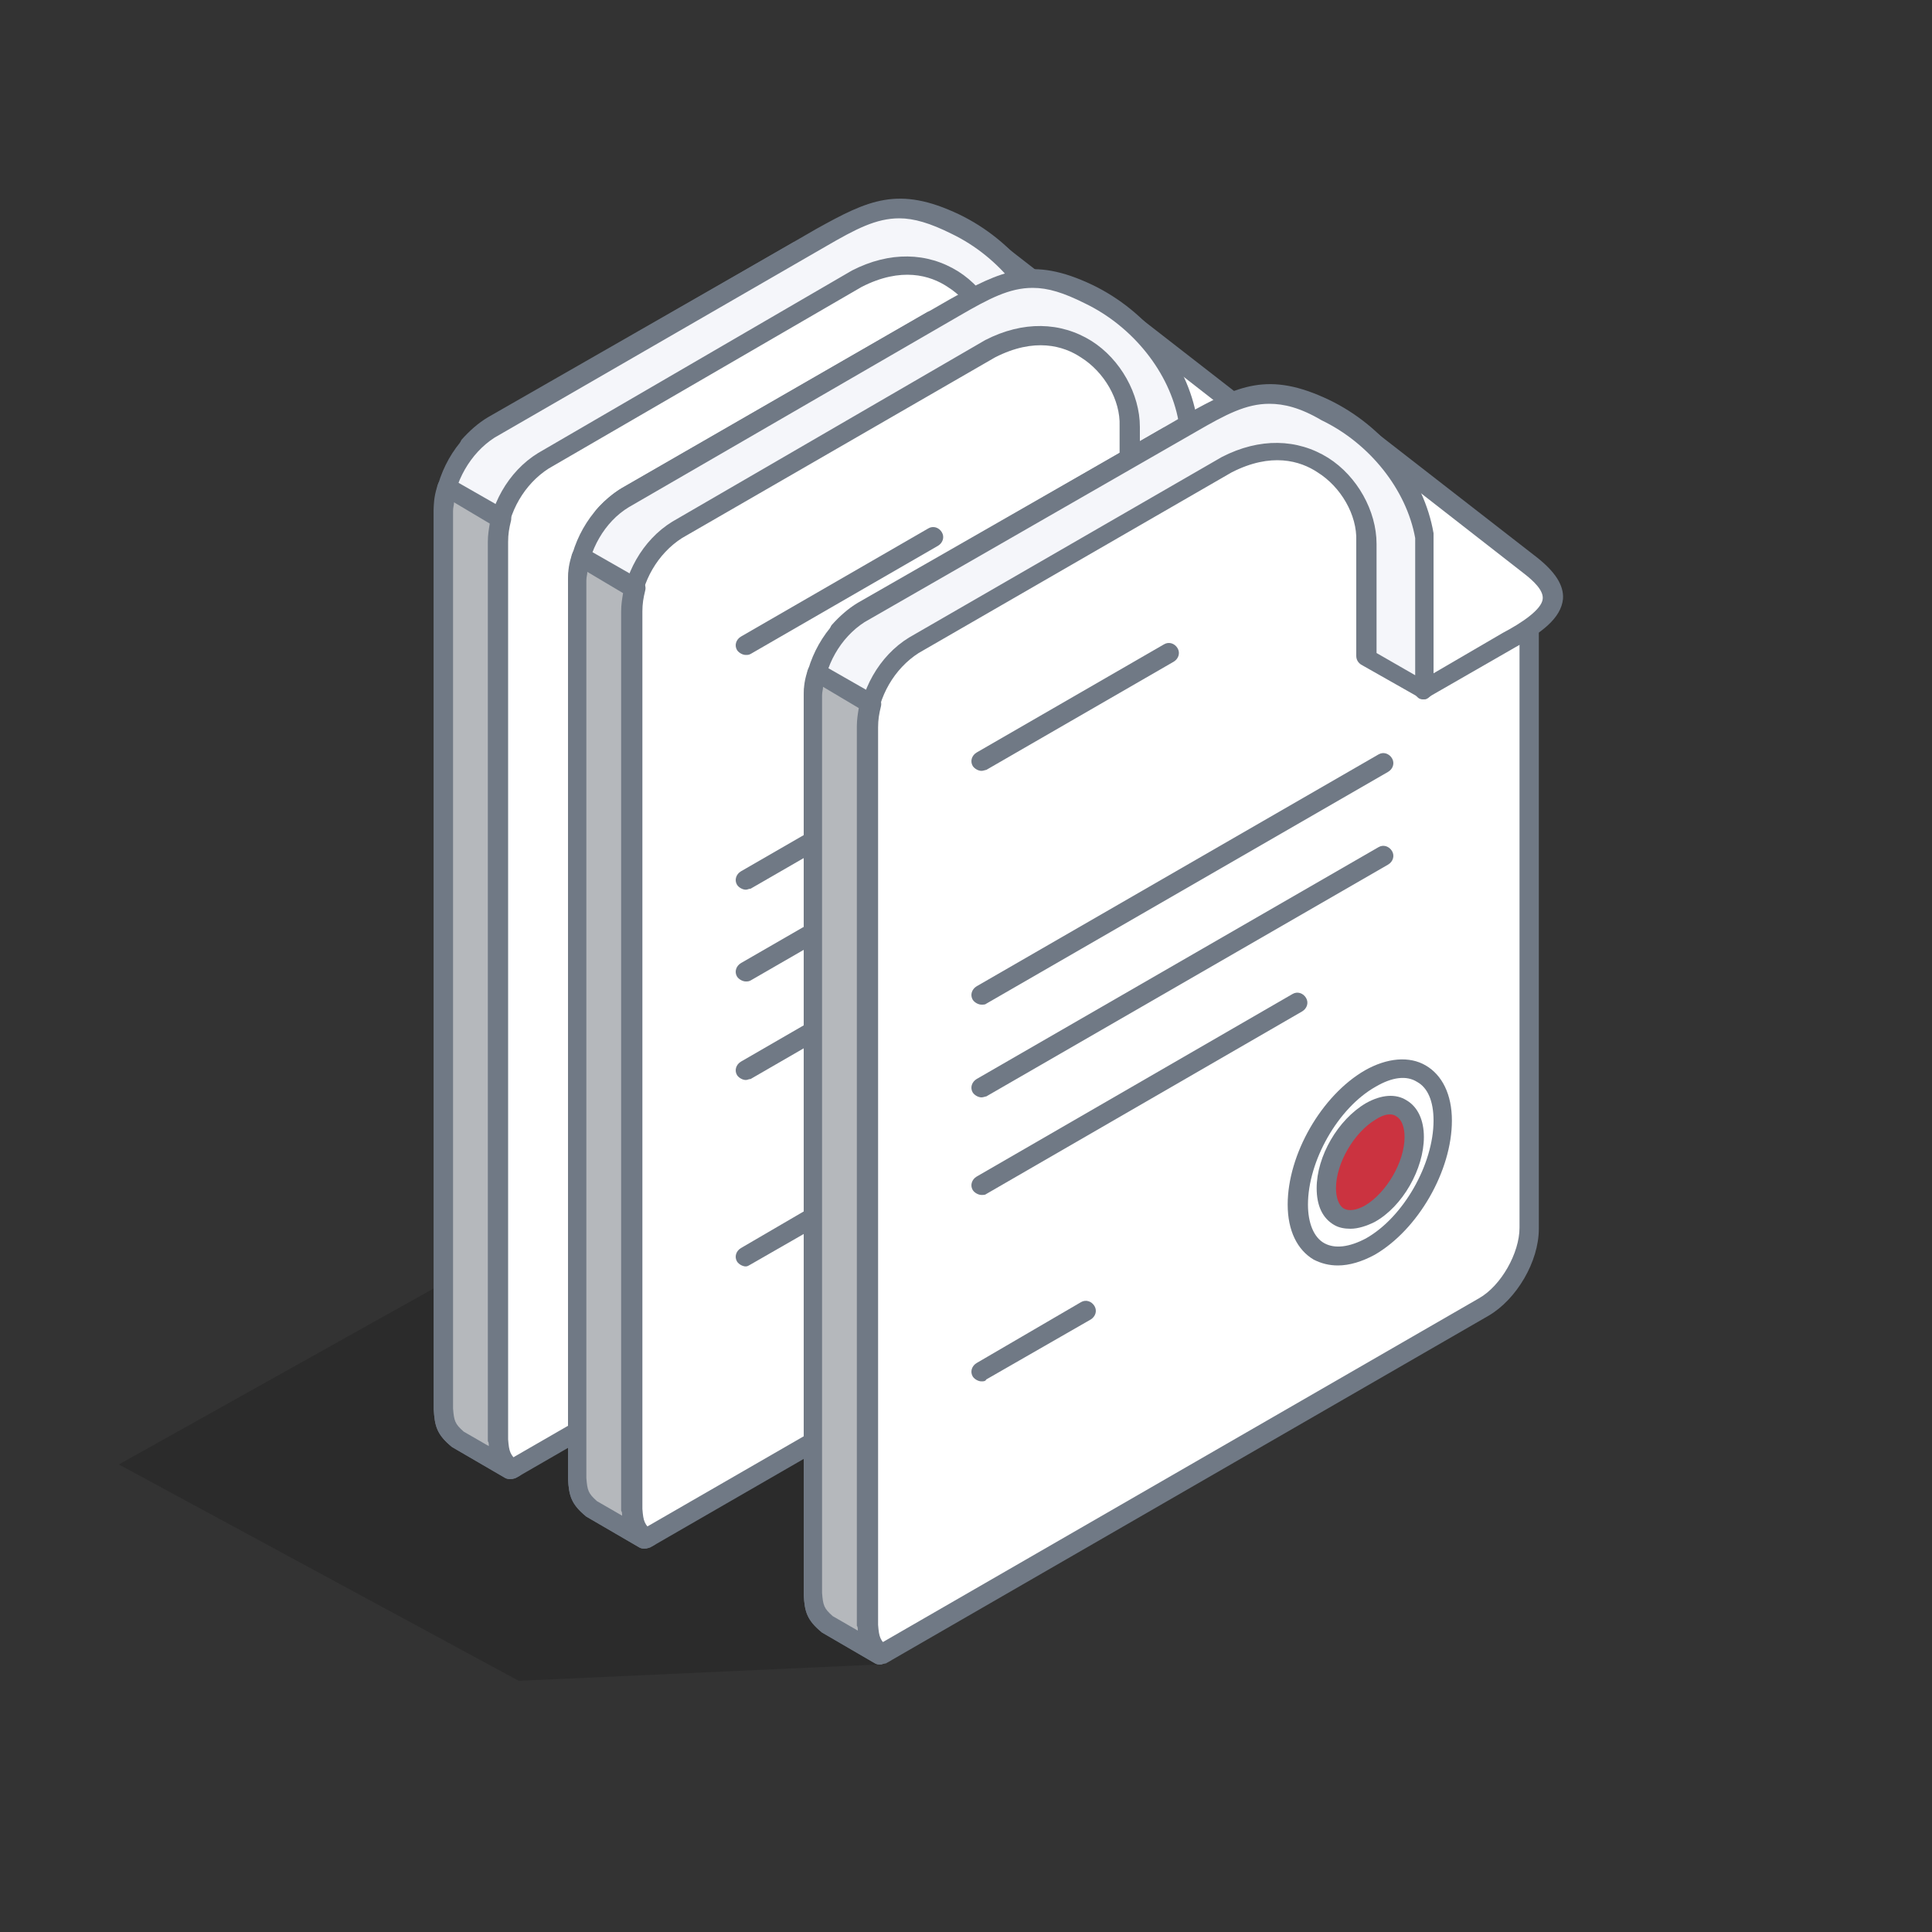
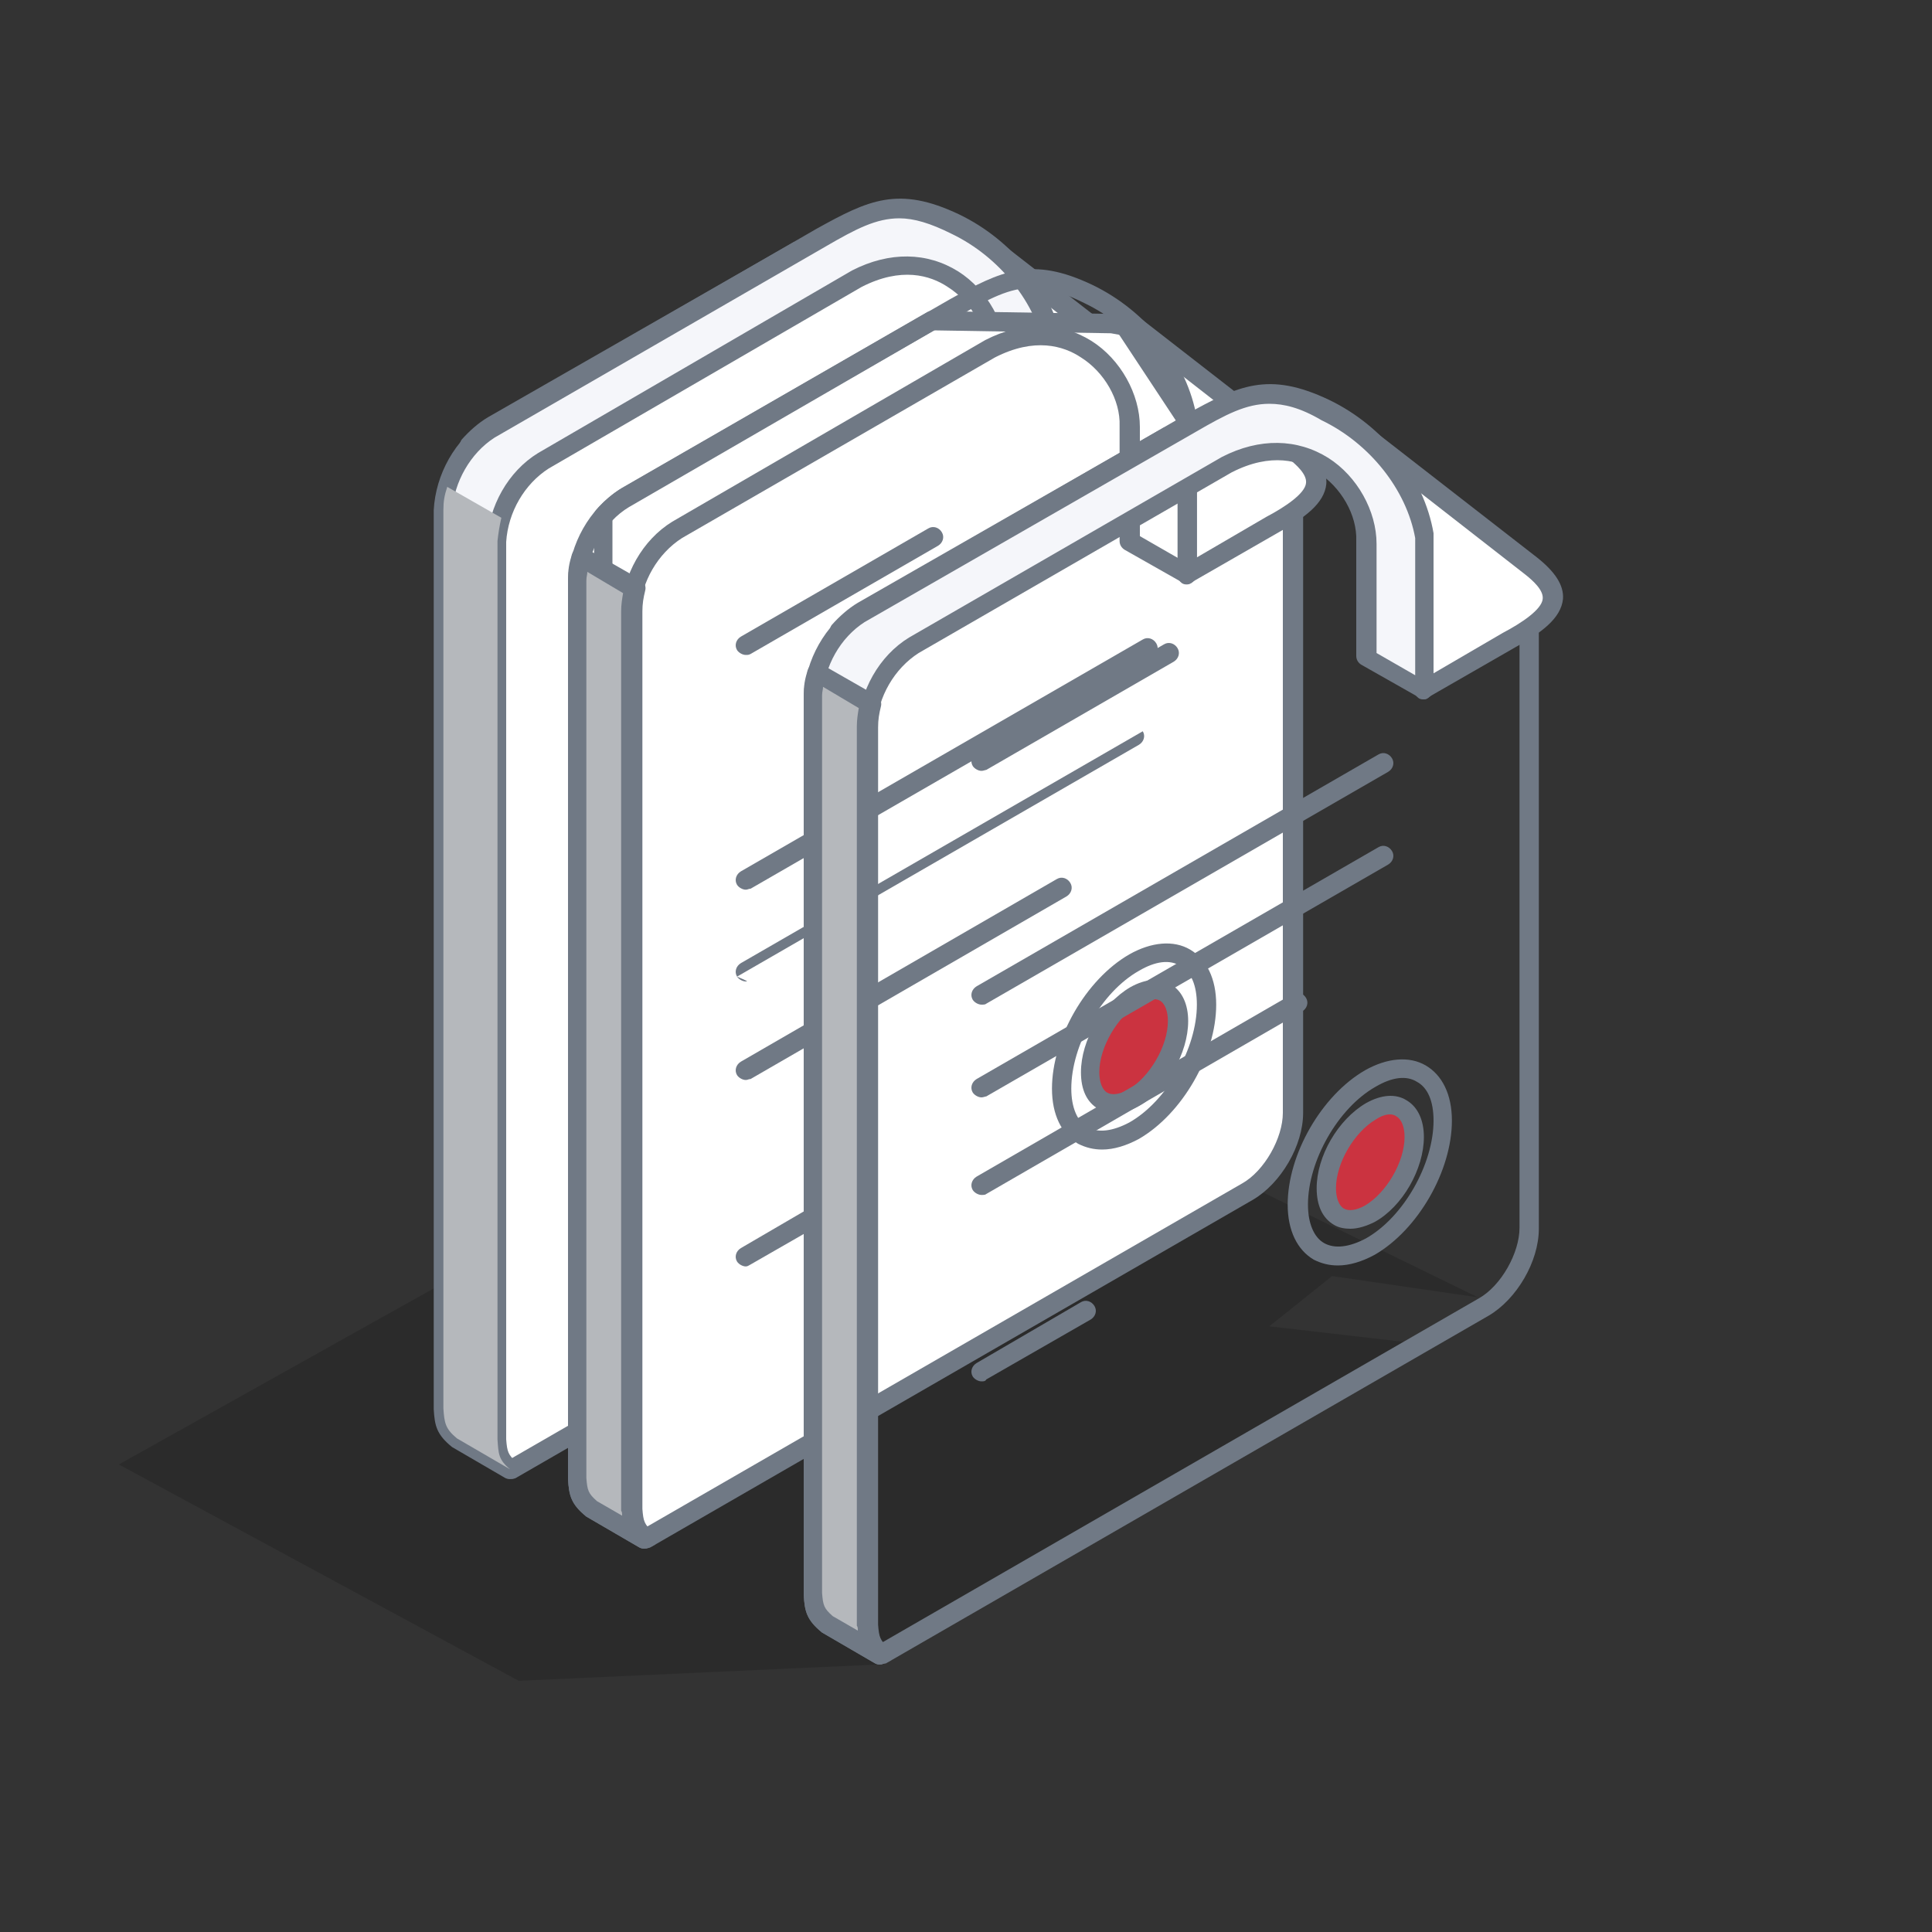
<svg xmlns="http://www.w3.org/2000/svg" id="Слой_1" x="0px" y="0px" viewBox="0 0 200 200" style="enable-background:new 0 0 200 200;" xml:space="preserve">
  <rect x="0" y="0" width="200" height="200" fill="#333333" stroke="none" />
  <style type="text/css"> .st0{opacity:0.15;fill-rule:evenodd;clip-rule:evenodd;enable-background:new ;} .st1{fill-rule:evenodd;clip-rule:evenodd;fill:#FFFFFF;} .st2{fill-rule:evenodd;clip-rule:evenodd;fill:#707985;} .st3{fill-rule:evenodd;clip-rule:evenodd;fill:#F5F6FA;} .st4{fill-rule:evenodd;clip-rule:evenodd;fill:#B5B8BC;} .st5{fill-rule:evenodd;clip-rule:evenodd;fill:#CB3340;} </style>
  <polygon class="st0" points="122.4,154.2 91.1,172.3 53.7,174 12.3,151.6 94.4,105.7 153,134.3 137.9,132.1 131.4,137.3 148.7,139.3 " />
  <g>
    <path class="st1" d="M48.6,148c1.2,1.5,2.7,3,4.2,4.1l62.5-36c2.6-1.5,4.7-5.1,4.7-8.1l0-68.1l-17.3-13.3l-1.3-0.3L82.6,26L51,44.1 c-0.9,0.5-1.7,1.2-2.4,2V148z" />
    <path class="st2" d="M49.6,147.7c1.1,1.3,2.2,2.4,3.3,3.3l61.9-35.7c2.3-1.3,4.2-4.7,4.2-7.3l0-67.6l-16.7-12.9l-1.1-0.2L82.9,27 L51.5,45c-0.7,0.4-1.3,0.9-1.9,1.5V147.7L49.6,147.7z M52.8,153.1c-0.2,0-0.4-0.1-0.6-0.2c-1.9-1.3-3.5-3-4.4-4.3 c-0.1-0.2-0.2-0.4-0.2-0.6V46.1c0-0.2,0.1-0.5,0.2-0.6c0.8-0.9,1.7-1.7,2.7-2.3l31.6-18.1c0.2-0.1,0.3-0.1,0.5-0.1l18.8,0.3 l1.5,0.3c0.2,0,0.3,0.1,0.4,0.2l17.3,13.3c0.2,0.2,0.4,0.5,0.4,0.8l0,68.1c0,3.4-2.3,7.3-5.2,9l-62.4,36 C53.2,153.1,53,153.1,52.8,153.1z" />
    <path class="st1" d="M109.1,52.2l8.7-5c4.3-2.3,6.7-4.4,2.3-7.8l-18.4-14.3l7.3,11.2L109.1,52.2z" />
    <path class="st2" d="M105.9,29.6l4,6.1c0.1,0.2,0.2,0.4,0.2,0.6l0,14.2l7.2-4.2c1.9-1,4-2.4,4.1-3.5c0.1-0.9-1-1.9-1.9-2.6 L105.9,29.6L105.9,29.6z M109.1,53.2c-0.2,0-0.3,0-0.5-0.1c-0.3-0.2-0.5-0.5-0.5-0.9l0-15.7l-7.2-10.9c-0.3-0.4-0.2-0.9,0.2-1.3 c0.4-0.3,0.9-0.4,1.3-0.1l18.4,14.3c1.9,1.5,2.8,2.9,2.7,4.3c-0.2,2-2.2,3.5-5.1,5.1l-8.7,5C109.4,53.2,109.3,53.2,109.1,53.2z" />
    <path class="st3" d="M52.8,152.1l-5.5-3.2c-1.2-1-1.3-1.6-1.4-3.1l0-93c0.1-3.4,2-6.6,4.9-8.4L85,24.6c5.1-2.9,7.9-4.3,13.8-1.4 c4.9,2.3,9.2,7.2,10.3,13.1l0,16l-6-3.4v-8.3v-3.6c0.1-5.4-6-12.3-14.4-8L56.3,47.6c-2.8,1.8-4.7,5-4.9,8.4l0,93 C51.6,150.5,51.6,151.1,52.8,152.1z" />
    <path class="st2" d="M93.1,22.6c-2.4,0-4.5,1.1-7.6,2.9L51.2,45.3c-2.5,1.6-4.2,4.6-4.4,7.6l0,92.9c0.1,1.3,0.2,1.6,1.1,2.4 l2.6,1.5c0-0.2,0-0.4-0.1-0.5l0-93.1c0.2-3.7,2.2-7.3,5.3-9.2L88.2,28c3.9-2,7.8-1.9,11,0.1c3,1.9,5,5.5,5,8.9l0,11.3l4,2.3l0-14.2 c-0.9-5-4.7-9.8-9.7-12.2C96.3,23.1,94.6,22.6,93.1,22.6L93.1,22.6z M52.8,153.1c-0.2,0-0.3,0-0.5-0.1l-5.5-3.2 c-1.6-1.3-1.8-2.2-1.9-3.9l0-93.1c0.2-3.7,2.2-7.3,5.3-9.3l34.3-19.8c5.4-3,8.5-4.5,14.8-1.5c5.6,2.7,9.8,8,10.8,13.8l0,16.1 c0,0.4-0.2,0.7-0.5,0.9c-0.3,0.2-0.7,0.2-1,0l-6-3.4c-0.3-0.2-0.5-0.5-0.5-0.9l0-11.9c0.1-2.7-1.6-5.6-4-7.1 c-1.8-1.2-4.8-2.1-8.9,0L56.8,48.5c-2.5,1.6-4.2,4.5-4.4,7.6l0,92.9c0.1,1.3,0.2,1.6,1.1,2.4c0.4,0.3,0.5,0.9,0.2,1.3 C53.5,153,53.1,153.1,52.8,153.1z" />
    <path class="st4" d="M52.8,152.1l-5.5-3.2c-1.2-1-1.3-1.6-1.4-3.1l0-93c0-0.9,0.1-1.5,0.4-2.4l5.6,3.2c-0.2,0.9-0.3,1.5-0.4,2.4 l0,93C51.6,150.5,51.6,151.1,52.8,152.1z" />
-     <path class="st2" d="M47,52c0,0.3-0.1,0.5-0.1,0.9l0,92.9c0.1,1.3,0.2,1.6,1.1,2.4l2.6,1.5c0-0.2,0-0.4-0.1-0.5l0-93.1 c0-0.7,0.1-1.3,0.2-1.9L47,52L47,52z M52.8,153.1c-0.2,0-0.3,0-0.5-0.1l-5.5-3.2c-1.6-1.3-1.8-2.2-1.9-3.9l0-93.1 c0-1,0.1-1.6,0.4-2.6c0.1-0.3,0.3-0.6,0.6-0.7c0.3-0.1,0.6-0.1,0.9,0.1l5.6,3.2c0.4,0.2,0.6,0.7,0.5,1.1c-0.2,0.8-0.3,1.4-0.3,2.2 l0,92.9c0.1,1.3,0.2,1.6,1.1,2.4c0.4,0.3,0.5,0.9,0.2,1.3C53.5,153,53.1,153.1,52.8,153.1z" />
    <path class="st5" d="M103.6,95.8c-2.5,1.5-4.6,5-4.6,7.9c0,2.9,2.1,4.1,4.6,2.7c2.5-1.5,4.6-5,4.6-7.9 C108.2,95.5,106.1,94.4,103.6,95.8z" />
    <path class="st2" d="M104.1,96.7c-2.2,1.3-4.1,4.5-4.1,7.1c0,1,0.3,1.8,0.8,2.1c0.5,0.3,1.3,0.2,2.2-0.3c2.2-1.3,4.1-4.5,4.1-7.1 c0-1-0.3-1.8-0.8-2.1C105.8,96.1,105,96.2,104.1,96.7L104.1,96.7L104.1,96.7z M101.5,108c-0.6,0-1.2-0.1-1.7-0.4 c-1.2-0.7-1.8-2-1.8-3.8c0-3.3,2.2-7.1,5.1-8.8h0c1.6-0.9,3.1-1,4.2-0.3c1.2,0.7,1.8,2.1,1.8,3.8c0,3.3-2.2,7.2-5.1,8.8 C103.2,107.8,102.3,108,101.5,108z" />
-     <path class="st2" d="M63.3,104.6c-0.3,0-0.7-0.2-0.9-0.5c-0.3-0.5-0.1-1.1,0.4-1.4l32.7-18.9c0.5-0.3,1.1-0.1,1.4,0.4 c0.3,0.5,0.1,1.1-0.4,1.4l-32.7,18.9C63.7,104.5,63.5,104.6,63.3,104.6z" />
    <path class="st2" d="M63.3,94.4c-0.3,0-0.7-0.2-0.9-0.5c-0.3-0.5-0.1-1.1,0.4-1.4l41.6-24c0.5-0.3,1.1-0.1,1.4,0.4 c0.3,0.5,0.1,1.1-0.4,1.4l-41.6,24C63.7,94.4,63.5,94.4,63.3,94.4z" />
    <path class="st2" d="M63.3,84.9c-0.3,0-0.7-0.2-0.9-0.5c-0.3-0.5-0.1-1.1,0.4-1.4l41.6-24c0.5-0.3,1.1-0.1,1.4,0.4 c0.3,0.5,0.1,1.1-0.4,1.4l-41.6,24C63.7,84.8,63.5,84.9,63.3,84.9z" />
    <path class="st2" d="M63.3,123.9c-0.3,0-0.7-0.2-0.9-0.5c-0.3-0.5-0.1-1.1,0.4-1.4l10.8-6.3c0.5-0.3,1.1-0.1,1.4,0.4 c0.3,0.5,0.1,1.1-0.4,1.4l-10.8,6.2C63.7,123.8,63.5,123.9,63.3,123.9z" />
    <path class="st2" d="M63.3,60.6c-0.3,0-0.7-0.2-0.9-0.5c-0.3-0.5-0.1-1.1,0.4-1.4l19.4-11.2c0.5-0.3,1.1-0.1,1.4,0.4 c0.3,0.5,0.1,1.1-0.4,1.4L63.8,60.5C63.7,60.6,63.5,60.6,63.3,60.6z" />
    <path class="st2" d="M104.1,93.3c-3.9,2.2-7,7.7-7,12.2c0,1.9,0.6,3.4,1.7,4c1.1,0.6,2.6,0.4,4.3-0.5c3.9-2.2,7-7.7,7-12.2 c0-2-0.6-3.4-1.7-4C107.3,92.1,105.8,92.3,104.1,93.3L104.1,93.3L104.1,93.3z M100.2,111.8c-0.9,0-1.7-0.2-2.5-0.6 c-1.7-1-2.7-3-2.7-5.7c0-5.2,3.5-11.3,8-13.9l0,0c2.3-1.3,4.6-1.5,6.3-0.5c1.7,1,2.7,3,2.7,5.7c0,5.2-3.5,11.3-8,13.9 C102.7,111.4,101.4,111.8,100.2,111.8z" />
  </g>
  <g>
    <path class="st1" d="M62.4,155.2c1.2,1.5,2.7,3,4.2,4.1l62.5-36c2.6-1.5,4.7-5.1,4.7-8.1l0-68.1l-17.3-13.3l-1.3-0.3l-18.8-0.3 L64.8,51.3c-0.9,0.5-1.7,1.2-2.4,2V155.2z" />
    <path class="st2" d="M63.4,154.9c1.1,1.3,2.2,2.4,3.3,3.3l61.9-35.7c2.3-1.3,4.2-4.7,4.2-7.3l0-67.6l-16.7-12.9l-1.1-0.2l-18.3-0.3 l-31.4,18c-0.7,0.4-1.3,0.9-1.9,1.5V154.9L63.4,154.9z M66.7,160.3c-0.2,0-0.4-0.1-0.6-0.2c-1.9-1.3-3.5-3-4.4-4.3 c-0.1-0.2-0.2-0.4-0.2-0.6V53.4c0-0.2,0.1-0.5,0.2-0.6c0.8-0.9,1.7-1.7,2.7-2.3L96,32.3c0.2-0.1,0.3-0.1,0.5-0.1l18.8,0.3l1.5,0.3 c0.2,0,0.3,0.1,0.4,0.2l17.3,13.3c0.2,0.2,0.4,0.5,0.4,0.8l0,68.1c0,3.4-2.3,7.3-5.2,9l-62.4,36C67,160.3,66.8,160.3,66.7,160.3z" />
    <path class="st1" d="M122.9,59.5l8.7-5c4.3-2.3,6.7-4.4,2.3-7.8l-18.4-14.3l7.3,11.2L122.9,59.5z" />
    <path class="st2" d="M119.7,36.8l4,6.1c0.1,0.2,0.2,0.4,0.2,0.6l0,14.2l7.2-4.2c1.9-1,4-2.4,4.1-3.5c0.1-0.9-1-1.9-1.9-2.6 L119.7,36.8L119.7,36.8z M122.9,60.5c-0.2,0-0.3,0-0.5-0.1c-0.3-0.2-0.5-0.5-0.5-0.9l0-15.7l-7.2-10.9c-0.3-0.4-0.2-0.9,0.2-1.3 c0.4-0.3,0.9-0.4,1.3-0.1l18.4,14.3c1.9,1.5,2.8,2.9,2.7,4.3c-0.2,2-2.2,3.5-5.1,5.1l-8.7,5C123.3,60.4,123.1,60.5,122.9,60.5z" />
-     <path class="st3" d="M66.7,159.3l-5.5-3.2c-1.2-1-1.3-1.6-1.4-3.1l0-93c0.1-3.4,2-6.6,4.9-8.4l34.3-19.8c5.1-2.9,7.9-4.3,13.8-1.4 c4.9,2.3,9.2,7.2,10.3,13.1l0,16l-6-3.4v-8.3v-3.6c0.1-5.4-6-12.3-14.4-8L70.1,54.8c-2.8,1.8-4.7,5-4.9,8.4l0,93 C65.4,157.7,65.5,158.3,66.7,159.3z" />
    <path class="st2" d="M106.9,29.8c-2.4,0-4.5,1.1-7.6,2.9L65.1,52.5C62.6,54,60.9,57,60.7,60l0,92.9c0.1,1.3,0.2,1.6,1.1,2.4 l2.6,1.5c0-0.2,0-0.4-0.1-0.5l0-93.1c0.2-3.7,2.2-7.3,5.3-9.2L102,35.2c3.9-2,7.8-1.9,11,0.1c3,1.9,5,5.5,5,8.9l0,11.3l4,2.3 l0-14.2c-0.9-5-4.7-9.8-9.7-12.2C110.1,30.3,108.5,29.8,106.9,29.8L106.9,29.8z M66.7,160.3c-0.2,0-0.3,0-0.5-0.1l-5.5-3.2 c-1.6-1.3-1.8-2.2-1.9-3.9l0-93.1c0.2-3.7,2.2-7.3,5.3-9.3L98.3,31c5.4-3,8.5-4.5,14.8-1.5c5.6,2.7,9.8,8,10.8,13.8l0,16.1 c0,0.4-0.2,0.7-0.5,0.9c-0.3,0.2-0.7,0.2-1,0l-6-3.4c-0.3-0.2-0.5-0.5-0.5-0.9l0-11.9c0.1-2.7-1.6-5.6-4-7.1 c-1.8-1.2-4.8-2.1-8.9,0L70.6,55.7c-2.5,1.6-4.2,4.5-4.4,7.6l0,92.9c0.1,1.3,0.2,1.6,1.1,2.4c0.4,0.3,0.5,0.9,0.2,1.3 C67.3,160.2,67,160.3,66.7,160.3z" />
    <path class="st4" d="M66.7,159.3l-5.5-3.2c-1.2-1-1.3-1.6-1.4-3.1l0-93c0-0.9,0.1-1.5,0.4-2.4l5.6,3.2c-0.2,0.9-0.3,1.5-0.4,2.4 l0,93C65.4,157.7,65.5,158.3,66.7,159.3z" />
    <path class="st2" d="M60.8,59.2c0,0.3-0.1,0.5-0.1,0.9l0,92.9c0.1,1.3,0.2,1.6,1.1,2.4l2.6,1.5c0-0.2,0-0.4-0.1-0.5l0-93.1 c0-0.7,0.1-1.3,0.2-1.9L60.8,59.2L60.8,59.2z M66.7,160.3c-0.2,0-0.3,0-0.5-0.1l-5.5-3.2c-1.6-1.3-1.8-2.2-1.9-3.9l0-93.1 c0-1,0.1-1.6,0.4-2.6c0.1-0.3,0.3-0.6,0.6-0.7c0.3-0.1,0.6-0.1,0.9,0.1l5.6,3.2c0.4,0.2,0.6,0.7,0.5,1.1c-0.2,0.8-0.3,1.4-0.3,2.2 l0,92.9c0.1,1.3,0.2,1.6,1.1,2.4c0.4,0.3,0.5,0.9,0.2,1.3C67.3,160.2,67,160.3,66.7,160.3z" />
    <path class="st5" d="M117.4,103c-2.5,1.5-4.6,5-4.6,7.9c0,2.9,2.1,4.1,4.6,2.7c2.5-1.5,4.6-5,4.6-7.9 C122,102.8,119.9,101.6,117.4,103z" />
    <path class="st2" d="M117.9,103.9c-2.2,1.3-4.1,4.5-4.1,7.1c0,1,0.3,1.8,0.8,2.1c0.5,0.3,1.3,0.2,2.2-0.3c2.2-1.3,4.1-4.5,4.1-7.1 c0-1-0.3-1.8-0.8-2.1C119.6,103.3,118.8,103.4,117.9,103.9L117.9,103.9L117.9,103.9z M115.4,115.2c-0.6,0-1.2-0.1-1.7-0.4 c-1.2-0.7-1.8-2-1.8-3.8c0-3.3,2.2-7.1,5.1-8.8h0c1.6-0.9,3.1-1,4.2-0.3c1.2,0.7,1.8,2.1,1.8,3.8c0,3.3-2.2,7.2-5.1,8.8 C117,115,116.2,115.2,115.4,115.2z" />
    <path class="st2" d="M77.2,111.8c-0.3,0-0.7-0.2-0.9-0.5c-0.3-0.5-0.1-1.1,0.4-1.4L109.4,91c0.5-0.3,1.1-0.1,1.4,0.4 c0.3,0.5,0.1,1.1-0.4,1.4l-32.7,18.9C77.5,111.7,77.4,111.8,77.2,111.8z" />
-     <path class="st2" d="M77.2,101.6c-0.3,0-0.7-0.2-0.9-0.5c-0.3-0.5-0.1-1.1,0.4-1.4l41.6-24c0.5-0.3,1.1-0.1,1.4,0.4 c0.3,0.5,0.1,1.1-0.4,1.4l-41.6,24C77.5,101.6,77.4,101.6,77.2,101.6z" />
+     <path class="st2" d="M77.2,101.6c-0.3,0-0.7-0.2-0.9-0.5c-0.3-0.5-0.1-1.1,0.4-1.4l41.6-24c0.3,0.5,0.1,1.1-0.4,1.4l-41.6,24C77.5,101.6,77.4,101.6,77.2,101.6z" />
    <path class="st2" d="M77.2,92.1c-0.3,0-0.7-0.2-0.9-0.5c-0.3-0.5-0.1-1.1,0.4-1.4l41.6-24c0.5-0.3,1.1-0.1,1.4,0.4 c0.3,0.5,0.1,1.1-0.4,1.4l-41.6,24C77.5,92,77.4,92.1,77.2,92.1z" />
    <path class="st2" d="M77.2,131.1c-0.3,0-0.7-0.2-0.9-0.5c-0.3-0.5-0.1-1.1,0.4-1.4l10.8-6.3c0.5-0.3,1.1-0.1,1.4,0.4 c0.3,0.5,0.1,1.1-0.4,1.4l-10.8,6.2C77.5,131,77.4,131.1,77.2,131.1z" />
    <path class="st2" d="M77.2,67.8c-0.3,0-0.7-0.2-0.9-0.5c-0.3-0.5-0.1-1.1,0.4-1.4l19.4-11.2c0.5-0.3,1.1-0.1,1.4,0.4 c0.3,0.5,0.1,1.1-0.4,1.4L77.7,67.7C77.5,67.8,77.4,67.8,77.2,67.8z" />
    <path class="st2" d="M117.9,100.5c-3.9,2.2-7,7.7-7,12.2c0,1.9,0.6,3.4,1.7,4c1.1,0.6,2.6,0.4,4.3-0.5c3.9-2.2,7-7.7,7-12.2 c0-2-0.6-3.4-1.7-4C121.1,99.3,119.6,99.5,117.9,100.5L117.9,100.5L117.9,100.5z M114.1,119c-0.9,0-1.7-0.2-2.5-0.6 c-1.7-1-2.7-3-2.7-5.7c0-5.2,3.5-11.3,8-13.9l0,0c2.3-1.3,4.6-1.5,6.3-0.5c1.7,1,2.7,3,2.7,5.7c0,5.2-3.5,11.3-8,13.9 C116.6,118.6,115.3,119,114.1,119z" />
  </g>
  <g>
-     <path class="st1" d="M86.9,167.2c1.2,1.5,2.7,3,4.2,4.1l62.5-36c2.6-1.5,4.7-5.1,4.7-8.1l0-68.1L141,45.7l-1.3-0.3l-18.8-0.3 L89.3,63.3c-0.9,0.5-1.7,1.2-2.4,2V167.2z" />
    <path class="st2" d="M87.9,166.8c1.1,1.3,2.2,2.4,3.3,3.3l61.9-35.7c2.3-1.3,4.2-4.7,4.2-7.3l0-67.6l-16.7-12.9l-1.1-0.2l-18.3-0.3 l-31.4,18c-0.7,0.4-1.3,0.9-1.9,1.5V166.8L87.9,166.8z M91.1,172.3c-0.2,0-0.4-0.1-0.6-0.2c-1.9-1.3-3.5-3-4.4-4.3 c-0.1-0.2-0.2-0.4-0.2-0.6V65.3c0-0.2,0.1-0.5,0.2-0.6c0.8-0.9,1.7-1.7,2.7-2.3l31.6-18.1c0.2-0.1,0.3-0.1,0.5-0.1l18.8,0.3 l1.5,0.3c0.2,0,0.3,0.1,0.4,0.2l17.3,13.3c0.2,0.2,0.4,0.5,0.4,0.8l0,68.1c0,3.4-2.3,7.3-5.2,9l-62.4,36 C91.5,172.2,91.3,172.3,91.1,172.3z" />
    <path class="st1" d="M147.4,71.4l8.7-5c4.3-2.3,6.7-4.4,2.3-7.8l-18.4-14.3l7.3,11.2L147.4,71.4z" />
    <path class="st2" d="M144.2,48.8l4,6.1c0.1,0.2,0.2,0.4,0.2,0.6l0,14.2l7.2-4.2c1.9-1,4-2.4,4.1-3.5c0.1-0.9-1-1.9-1.9-2.6 L144.2,48.8L144.2,48.8z M147.4,72.4c-0.2,0-0.3,0-0.5-0.1c-0.3-0.2-0.5-0.5-0.5-0.9l0-15.7l-7.2-10.9c-0.3-0.4-0.2-0.9,0.2-1.3 c0.4-0.3,0.9-0.4,1.3-0.1l18.4,14.3c1.9,1.5,2.8,2.9,2.7,4.3c-0.2,2-2.2,3.5-5.1,5.1l-8.7,5C147.7,72.4,147.6,72.4,147.4,72.4z" />
    <path class="st3" d="M91.1,171.3l-5.5-3.2c-1.2-1-1.3-1.6-1.4-3.1l0-93c0.1-3.4,2-6.6,4.9-8.4l34.3-19.8c5.1-2.9,7.9-4.3,13.8-1.4 c4.9,2.3,9.2,7.2,10.3,13.1l0,16l-6-3.4v-8.3v-3.6c0.1-5.4-6-12.3-14.4-8L94.6,66.8c-2.8,1.8-4.7,5-4.9,8.4l0,93 C89.8,169.7,89.9,170.3,91.1,171.3z" />
    <path class="st2" d="M131.4,41.8c-2.4,0-4.5,1.1-7.6,2.9L89.5,64.4C87,66,85.3,69,85.2,72l0,92.9c0.1,1.3,0.2,1.6,1.1,2.4l2.6,1.5 c0-0.2,0-0.4-0.1-0.5l0-93.1c0.2-3.7,2.2-7.3,5.3-9.2l32.4-18.7c3.9-2,7.8-1.9,11,0.1c3,1.9,5,5.5,5,8.9l0,11.3l4,2.3l0-14.2 c-0.9-5-4.7-9.8-9.7-12.2C134.6,42.2,132.9,41.8,131.4,41.8L131.4,41.8z M91.1,172.3c-0.2,0-0.3,0-0.5-0.1l-5.5-3.2 c-1.6-1.3-1.8-2.2-1.9-3.9l0-93.1c0.2-3.7,2.2-7.3,5.3-9.3l34.3-19.8c5.4-3,8.5-4.5,14.8-1.5c5.6,2.7,9.8,8,10.8,13.8l0,16.1 c0,0.4-0.2,0.7-0.5,0.9c-0.3,0.2-0.7,0.2-1,0l-6-3.4c-0.3-0.2-0.5-0.5-0.5-0.9l0-11.9c0.1-2.7-1.6-5.6-4-7.1 c-1.8-1.2-4.8-2.1-8.9,0L95.1,67.6c-2.5,1.6-4.2,4.5-4.4,7.6l0,92.9c0.1,1.3,0.2,1.6,1.1,2.4c0.4,0.3,0.5,0.9,0.2,1.3 C91.7,172.1,91.4,172.3,91.1,172.3z" />
    <path class="st4" d="M91.1,171.3l-5.5-3.2c-1.2-1-1.3-1.6-1.4-3.1l0-93c0-0.9,0.1-1.5,0.4-2.4l5.6,3.2c-0.2,0.9-0.3,1.5-0.4,2.4 l0,93C89.8,169.7,89.9,170.3,91.1,171.3z" />
    <path class="st2" d="M85.2,71.1c0,0.3-0.1,0.5-0.1,0.9l0,92.9c0.1,1.3,0.2,1.6,1.1,2.4l2.6,1.5c0-0.2,0-0.4-0.1-0.5l0-93.1 c0-0.7,0.1-1.3,0.2-1.9L85.2,71.1L85.2,71.1z M91.1,172.3c-0.2,0-0.3,0-0.5-0.1l-5.5-3.2c-1.6-1.3-1.8-2.2-1.9-3.9l0-93.1 c0-1,0.1-1.6,0.4-2.6c0.1-0.3,0.3-0.6,0.6-0.7c0.3-0.1,0.6-0.1,0.9,0.1l5.6,3.2c0.4,0.2,0.6,0.7,0.5,1.1c-0.2,0.8-0.3,1.4-0.3,2.2 l0,92.9c0.1,1.3,0.2,1.6,1.1,2.4c0.4,0.3,0.5,0.9,0.2,1.3C91.7,172.1,91.4,172.3,91.1,172.3z" />
    <path class="st5" d="M141.9,115c-2.5,1.5-4.6,5-4.6,7.9c0,2.9,2.1,4.1,4.6,2.7c2.5-1.5,4.6-5,4.6-7.9 C146.5,114.7,144.4,113.5,141.9,115z" />
    <path class="st2" d="M142.4,115.9c-2.2,1.3-4.1,4.5-4.1,7.1c0,1,0.3,1.8,0.8,2.1c0.5,0.3,1.3,0.2,2.2-0.3c2.2-1.3,4.1-4.5,4.1-7.1 c0-1-0.3-1.8-0.8-2.1C144.1,115.2,143.3,115.3,142.4,115.9L142.4,115.9L142.4,115.9z M139.8,127.2c-0.6,0-1.2-0.1-1.7-0.4 c-1.2-0.7-1.8-2-1.8-3.8c0-3.3,2.2-7.1,5.1-8.8h0c1.6-0.9,3.1-1,4.2-0.3c1.2,0.7,1.8,2.1,1.8,3.8c0,3.3-2.2,7.2-5.1,8.8 C141.5,126.9,140.6,127.2,139.8,127.2z" />
    <path class="st2" d="M101.6,123.7c-0.3,0-0.7-0.2-0.9-0.5c-0.3-0.5-0.1-1.1,0.4-1.4l32.7-18.9c0.5-0.3,1.1-0.1,1.4,0.4 c0.3,0.5,0.1,1.1-0.4,1.4l-32.7,18.9C102,123.7,101.8,123.7,101.6,123.7z" />
    <path class="st2" d="M101.6,113.6c-0.3,0-0.7-0.2-0.9-0.5c-0.3-0.5-0.1-1.1,0.4-1.4l41.6-24c0.5-0.3,1.1-0.1,1.4,0.4 c0.3,0.5,0.1,1.1-0.4,1.4l-41.6,24C102,113.5,101.8,113.6,101.6,113.6z" />
    <path class="st2" d="M101.6,104c-0.3,0-0.7-0.2-0.9-0.5c-0.3-0.5-0.1-1.1,0.4-1.4l41.6-24c0.5-0.3,1.1-0.1,1.4,0.4 c0.3,0.5,0.1,1.1-0.4,1.4l-41.6,24C102,104,101.8,104,101.6,104z" />
    <path class="st2" d="M101.6,143c-0.3,0-0.7-0.2-0.9-0.5c-0.3-0.5-0.1-1.1,0.4-1.4l10.8-6.3c0.5-0.3,1.1-0.1,1.4,0.4 c0.3,0.5,0.1,1.1-0.4,1.4l-10.8,6.2C102,143,101.8,143,101.6,143z" />
    <path class="st2" d="M101.6,79.8c-0.3,0-0.7-0.2-0.9-0.5c-0.3-0.5-0.1-1.1,0.4-1.4l19.4-11.2c0.5-0.3,1.1-0.1,1.4,0.4 c0.3,0.5,0.1,1.1-0.4,1.4l-19.4,11.2C102,79.7,101.8,79.8,101.6,79.8z" />
    <path class="st2" d="M142.4,112.5c-3.9,2.2-7,7.7-7,12.2c0,1.9,0.6,3.4,1.7,4c1.1,0.6,2.6,0.4,4.3-0.5c3.9-2.2,7-7.7,7-12.2 c0-2-0.6-3.4-1.7-4C145.6,111.3,144.1,111.5,142.4,112.5L142.4,112.5L142.4,112.5z M138.5,131c-0.9,0-1.7-0.2-2.5-0.6 c-1.7-1-2.7-3-2.7-5.7c0-5.2,3.5-11.3,8-13.9l0,0c2.3-1.3,4.6-1.5,6.3-0.5c1.7,1,2.7,3,2.7,5.7c0,5.2-3.5,11.3-8,13.9 C141,130.6,139.7,131,138.5,131z" />
  </g>
</svg>